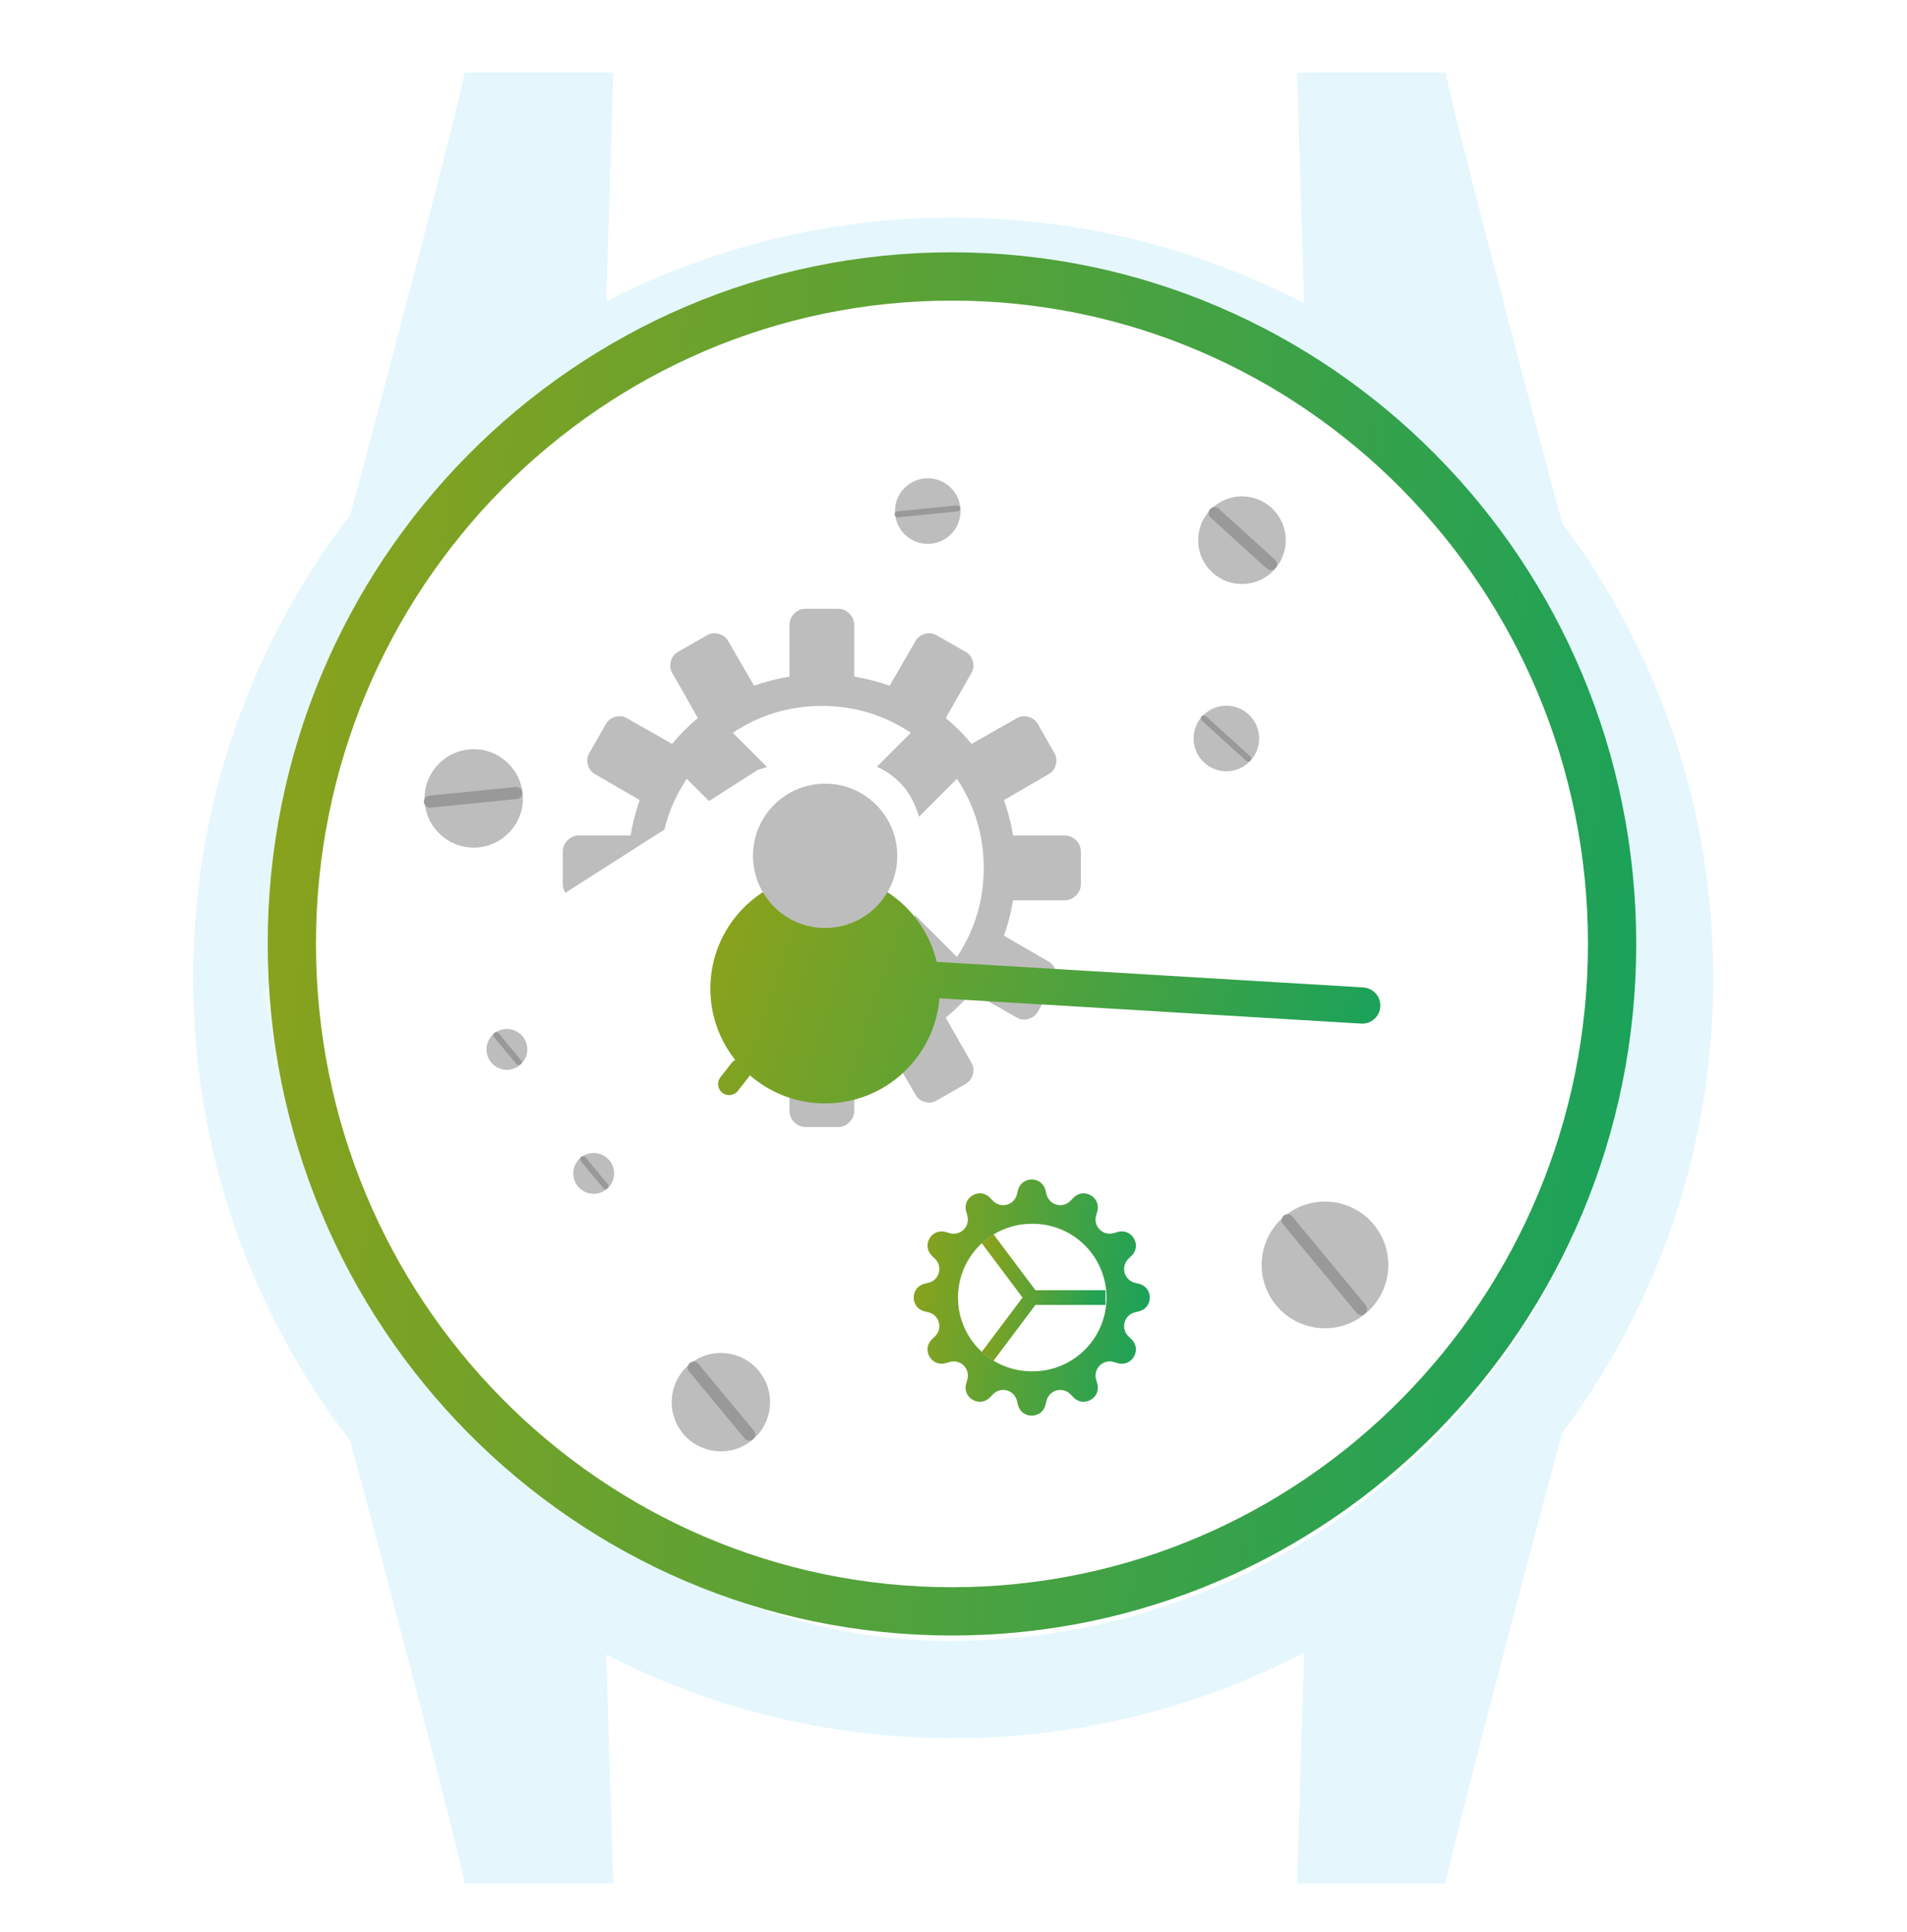
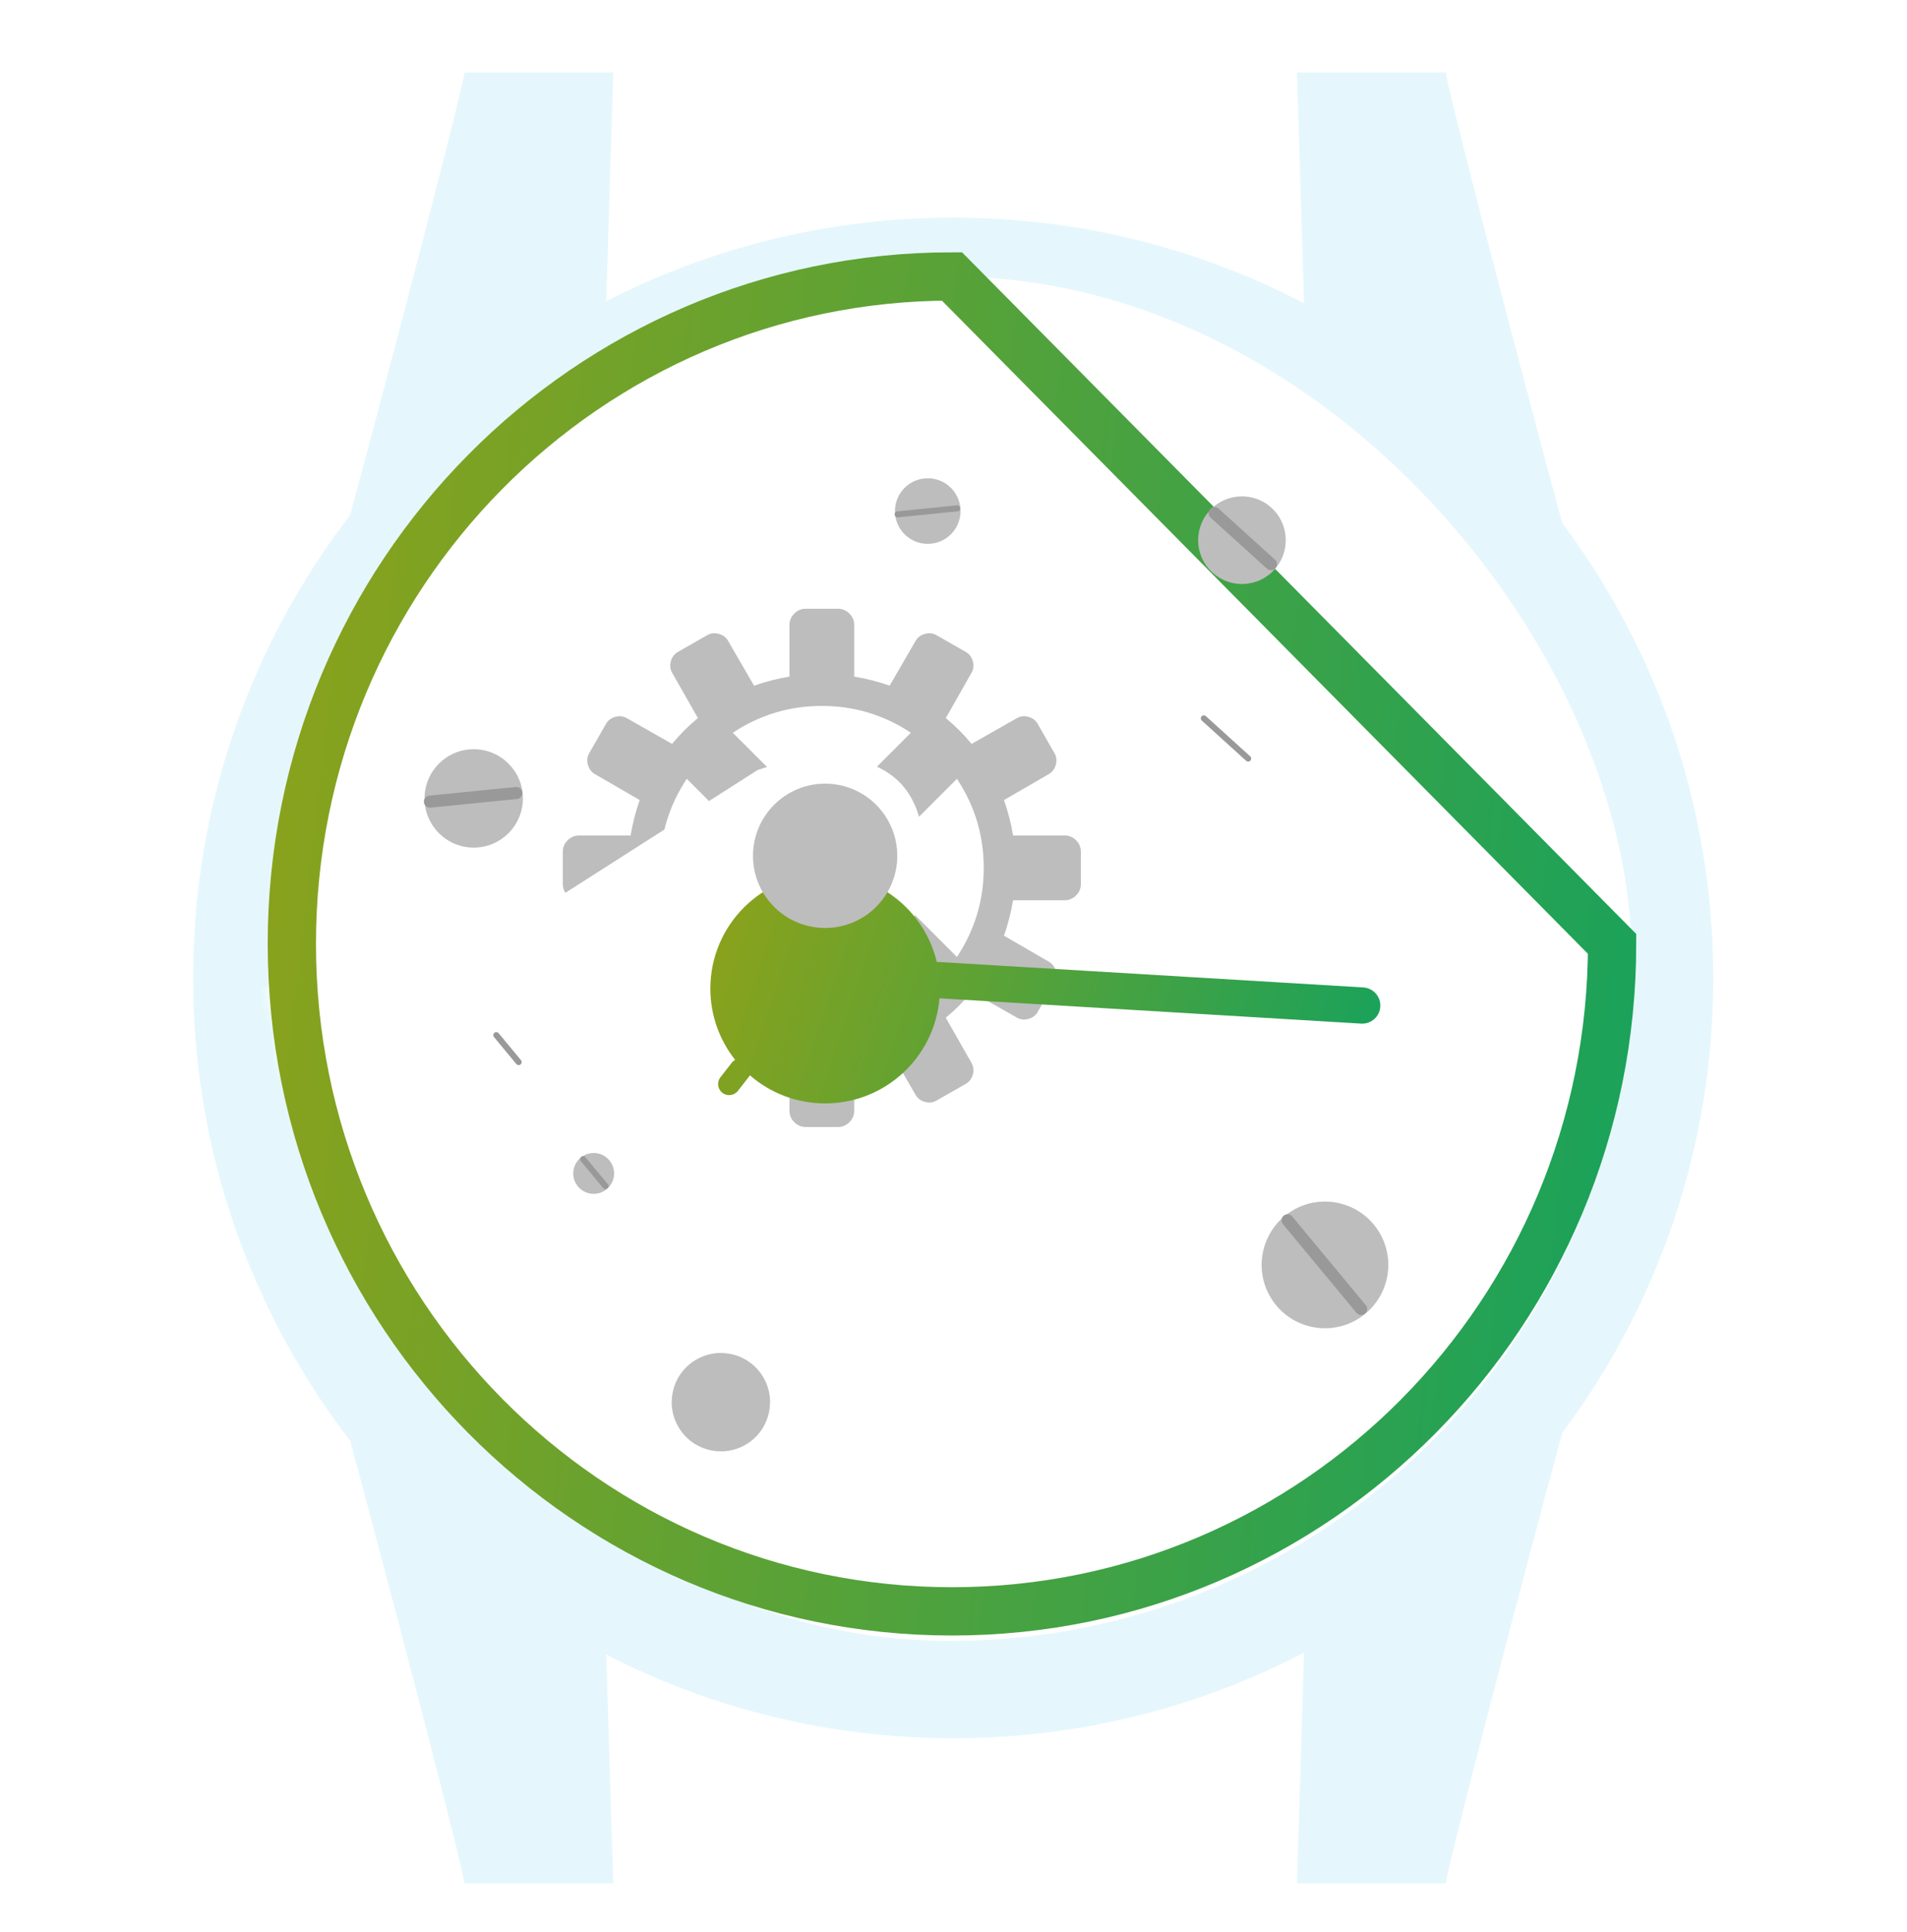
<svg xmlns="http://www.w3.org/2000/svg" width="158" height="160" viewBox="0 0 158 160" fill="none">
  <g filter="url(#filter0_d)">
    <path fill-rule="evenodd" clip-rule="evenodd" d="M50.227 20.955L50.81 2H38.468C38.713 2 32.482 25.814 29.015 38.656C20.853 49.275 16 62.571 16 77C16 91.429 20.853 104.724 29.015 115.343C32.482 128.185 38.713 152 38.468 152H50.81L50.227 133.045C58.845 137.474 68.618 139.974 78.975 139.974C89.461 139.974 99.349 137.411 108.045 132.878L107.457 152H119.799C119.55 152 126.001 127.36 129.428 114.692C137.292 104.183 141.949 91.135 141.949 77C141.949 62.864 137.292 49.816 129.428 39.307C126.001 26.639 119.55 2 119.799 2H107.457L108.045 21.122C99.349 16.588 89.461 14.025 78.975 14.025C68.618 14.025 58.845 16.525 50.227 20.955ZM131.949 77C131.949 106.257 108.232 129.974 78.975 129.974C49.718 129.974 26 106.257 26 77C26 47.743 49.718 24.025 78.975 24.025C108.232 24.025 131.949 47.743 131.949 77Z" fill="#E5F7FC" />
  </g>
  <g filter="url(#filter1_d)">
    <rect x="22.18" y="20.898" width="113.014" height="113.014" rx="56.507" fill="white" />
  </g>
  <g clip-path="url(#clip0)" filter="url(#filter2_d)">
    <path d="M88.212 73.567H83.936C83.769 74.573 83.517 75.551 83.182 76.501L86.871 78.639C87.178 78.807 87.381 79.072 87.478 79.436C87.576 79.799 87.527 80.134 87.332 80.442L85.99 82.789C85.823 83.097 85.557 83.299 85.194 83.397C84.831 83.495 84.495 83.446 84.188 83.25L80.499 81.154C79.856 81.937 79.144 82.649 78.361 83.292L80.457 86.981C80.653 87.288 80.702 87.624 80.604 87.987C80.506 88.35 80.304 88.616 79.996 88.783L77.649 90.125C77.341 90.32 77.006 90.369 76.643 90.271C76.279 90.174 76.014 89.971 75.846 89.663L73.709 85.975C72.758 86.31 71.78 86.562 70.774 86.729V91.005C70.774 91.368 70.642 91.683 70.376 91.948C70.111 92.213 69.796 92.346 69.433 92.346H66.75C66.387 92.346 66.073 92.213 65.807 91.948C65.542 91.683 65.409 91.368 65.409 91.005V86.729C64.403 86.562 63.425 86.31 62.475 85.975L60.337 89.663C60.169 89.971 59.904 90.174 59.541 90.271C59.177 90.369 58.842 90.32 58.534 90.125L56.187 88.783C55.88 88.616 55.677 88.35 55.579 87.987C55.481 87.624 55.53 87.288 55.726 86.981L57.822 83.292C57.039 82.649 56.327 81.937 55.684 81.154L51.995 83.25C51.688 83.446 51.353 83.495 50.989 83.397C50.626 83.299 50.361 83.097 50.193 82.789L48.852 80.442C48.656 80.134 48.607 79.799 48.705 79.436C48.803 79.072 49.005 78.807 49.313 78.639L53.001 76.501C52.666 75.551 52.414 74.573 52.247 73.567H47.971C47.608 73.567 47.294 73.434 47.028 73.169C46.763 72.904 46.63 72.589 46.63 72.226V69.543C46.63 69.18 46.763 68.865 47.028 68.6C47.294 68.335 47.608 68.202 47.971 68.202H52.247C52.414 67.196 52.666 66.218 53.001 65.268L49.313 63.13C49.005 62.962 48.803 62.697 48.705 62.333C48.607 61.97 48.656 61.635 48.852 61.327L50.193 58.98C50.361 58.673 50.626 58.47 50.989 58.372C51.353 58.274 51.688 58.323 51.995 58.519L55.684 60.615C56.327 59.832 57.039 59.12 57.822 58.477L55.726 54.788C55.53 54.481 55.481 54.145 55.579 53.782C55.677 53.419 55.88 53.153 56.187 52.986L58.534 51.644C58.842 51.449 59.177 51.4 59.541 51.498C59.904 51.596 60.169 51.798 60.337 52.105L62.475 55.794C63.425 55.459 64.403 55.207 65.409 55.04V50.764C65.409 50.401 65.542 50.087 65.807 49.821C66.073 49.556 66.387 49.423 66.75 49.423H69.433C69.796 49.423 70.111 49.556 70.376 49.821C70.642 50.087 70.774 50.401 70.774 50.764V55.04C71.78 55.207 72.758 55.459 73.709 55.794L75.846 52.105C76.014 51.798 76.279 51.596 76.643 51.498C77.006 51.4 77.341 51.449 77.649 51.644L79.996 52.986C80.304 53.153 80.506 53.419 80.604 53.782C80.702 54.145 80.653 54.481 80.457 54.788L78.361 58.477C79.144 59.12 79.856 59.832 80.499 60.615L84.188 58.519C84.495 58.323 84.831 58.274 85.194 58.372C85.557 58.47 85.823 58.673 85.99 58.98L87.332 61.327C87.527 61.635 87.576 61.97 87.478 62.333C87.381 62.697 87.178 62.962 86.871 63.13L83.182 65.268C83.517 66.218 83.769 67.196 83.936 68.202H88.212C88.575 68.202 88.89 68.335 89.155 68.6C89.421 68.865 89.553 69.18 89.553 69.543V72.226C89.553 72.589 89.421 72.904 89.155 73.169C88.89 73.434 88.575 73.567 88.212 73.567ZM68.092 84.298C70.774 84.298 73.234 83.558 75.469 82.076L71.529 78.136C70.411 78.667 69.265 78.933 68.092 78.933C66.918 78.933 65.772 78.667 64.654 78.136L60.714 82.076C62.95 83.558 65.409 84.298 68.092 84.298ZM73.457 70.885C73.457 69.403 72.933 68.139 71.885 67.091C70.837 66.043 69.573 65.519 68.092 65.519C66.611 65.519 65.346 66.043 64.298 67.091C63.25 68.139 62.726 69.403 62.726 70.885C62.726 72.366 63.25 73.63 64.298 74.678C65.346 75.726 66.611 76.25 68.092 76.25C69.573 76.25 70.837 75.726 71.885 74.678C72.933 73.63 73.457 72.366 73.457 70.885ZM56.9 63.507C55.419 65.743 54.678 68.202 54.678 70.885C54.678 73.567 55.419 76.026 56.9 78.262L60.84 74.322C60.309 73.204 60.044 72.058 60.044 70.885C60.044 69.711 60.309 68.565 60.84 67.447L56.9 63.507ZM68.092 57.471C65.409 57.471 62.95 58.212 60.714 59.693L64.654 63.633C65.772 63.102 66.918 62.836 68.092 62.836C69.265 62.836 70.411 63.102 71.529 63.633L75.469 59.693C73.234 58.212 70.774 57.471 68.092 57.471ZM79.284 63.507L75.343 67.447C75.874 68.565 76.14 69.711 76.14 70.885C76.14 72.058 75.874 73.204 75.343 74.322L79.284 78.262C80.765 76.026 81.505 73.567 81.505 70.885C81.505 68.202 80.765 65.743 79.284 63.507Z" fill="#BDBDBD" />
  </g>
  <mask id="mask0" mask-type="alpha" maskUnits="userSpaceOnUse" x="22" y="20" width="114" height="114">
    <rect x="22.18" y="20.898" width="113.014" height="113.014" rx="56.507" fill="white" />
  </mask>
  <g mask="url(#mask0)">
    <g filter="url(#filter3_ii)">
      <path d="M20.55 81.821L35.886 80.948L62.759 63.784C68.903 61.65 80.037 61.34 75.422 77.166L54.599 101.022C51.691 105.58 48.318 116.936 46.63 124.267C40.017 120.825 23.251 107.19 20.55 81.821Z" fill="white" />
    </g>
  </g>
  <mask id="mask1" mask-type="alpha" maskUnits="userSpaceOnUse" x="22" y="20" width="114" height="114">
    <rect x="22.18" y="20.898" width="113.014" height="113.014" rx="56.507" fill="white" />
  </mask>
  <g mask="url(#mask1)">
    <g filter="url(#filter4_d)">
      <path d="M45.952 111.906L45.137 126.033C99.063 156.188 128.431 107.56 130.984 101.991C132.478 98.731 122.786 95.742 121.068 95.742C119.03 95.742 113.291 95.304 110.201 92.482C107.077 89.63 105.719 88.543 101.779 85.283C96.591 80.99 93.086 83.925 92.271 84.74C91.887 85.124 82.084 95.606 75.156 96.829C68.228 98.052 68.908 96.286 59.943 97.508C52.771 98.486 46.088 107.152 45.952 111.906Z" fill="white" />
    </g>
  </g>
-   <path d="M133.566 78.181C133.566 108.733 109.059 133.465 78.873 133.465C48.686 133.465 24.18 108.733 24.18 78.181C24.18 47.629 48.686 22.898 78.873 22.898C109.059 22.898 133.566 47.629 133.566 78.181Z" stroke="url(#paint0_linear)" stroke-width="4" />
+   <path d="M133.566 78.181C133.566 108.733 109.059 133.465 78.873 133.465C48.686 133.465 24.18 108.733 24.18 78.181C24.18 47.629 48.686 22.898 78.873 22.898Z" stroke="url(#paint0_linear)" stroke-width="4" />
  <g filter="url(#filter5_dd)">
    <path fill-rule="evenodd" clip-rule="evenodd" d="M68.364 80.393C73.345 80.393 77.431 76.562 77.839 71.687L112.775 73.783C113.602 73.832 114.313 73.202 114.362 72.375C114.412 71.548 113.782 70.838 112.955 70.788L77.612 68.668C76.614 64.486 72.852 61.376 68.364 61.376C63.112 61.376 58.855 65.633 58.855 70.884C58.855 73.117 59.625 75.169 60.913 76.791C60.8 76.85 60.697 76.934 60.614 77.041L59.69 78.225C59.378 78.625 59.449 79.201 59.849 79.513C60.248 79.825 60.825 79.754 61.137 79.354L62.061 78.169C62.087 78.136 62.11 78.101 62.131 78.065C63.8 79.515 65.98 80.393 68.364 80.393Z" fill="url(#paint1_linear)" />
  </g>
  <g filter="url(#filter6_d)">
    <circle cx="39.249" cy="65.13" r="4.075" fill="#BDBDBD" />
    <line x1="35.621" y1="65.398" x2="42.776" y2="64.682" stroke="#999999" stroke-linecap="round" />
  </g>
  <g filter="url(#filter7_d)">
    <circle cx="76.866" cy="41.331" r="2.717" fill="#BDBDBD" />
    <line x1="74.372" y1="41.6" x2="79.308" y2="41.107" stroke="#999999" stroke-width="0.5" stroke-linecap="round" />
  </g>
  <circle cx="68.365" cy="70.885" r="5.977" fill="#BDBDBD" />
  <g filter="url(#filter8_d)">
-     <circle cx="101.608" cy="60.168" r="2.717" transform="rotate(47.897 101.608 60.168)" fill="#BDBDBD" />
    <line x1="99.739" y1="58.499" x2="103.414" y2="61.83" stroke="#999999" stroke-width="0.5" stroke-linecap="round" />
  </g>
  <g filter="url(#filter9_d)">
    <circle cx="102.899" cy="43.742" r="3.631" transform="rotate(47.897 102.899 43.742)" fill="#BDBDBD" />
    <line x1="100.634" y1="41.5" x2="105.301" y2="45.729" stroke="#999999" stroke-linecap="round" />
  </g>
  <g filter="url(#filter10_d)">
    <circle cx="59.727" cy="115.138" r="4.075" transform="rotate(56.044 59.727 115.138)" fill="#BDBDBD" />
-     <line x1="57.477" y1="112.278" x2="62.067" y2="117.813" stroke="#999999" stroke-linecap="round" />
  </g>
  <g filter="url(#filter11_d)">
-     <circle cx="41.998" cy="85.918" r="1.692" transform="rotate(56.044 41.998 85.918)" fill="#BDBDBD" />
    <line x1="41.121" y1="84.736" x2="42.972" y2="86.969" stroke="#999999" stroke-width="0.5" stroke-linecap="round" />
  </g>
  <g filter="url(#filter12_d)">
    <circle cx="49.188" cy="96.191" r="1.692" transform="rotate(56.044 49.188 96.191)" fill="#BDBDBD" />
    <line x1="48.313" y1="95.01" x2="50.165" y2="97.243" stroke="#999999" stroke-width="0.5" stroke-linecap="round" />
  </g>
  <g filter="url(#filter13_d)">
    <circle cx="109.777" cy="103.77" r="5.247" transform="rotate(56.044 109.777 103.77)" fill="#BDBDBD" />
    <line x1="106.679" y1="100.072" x2="112.772" y2="107.419" stroke="#999999" stroke-linecap="round" />
  </g>
  <g clip-path="url(#clip1)" filter="url(#filter14_d)">
    <path fill-rule="evenodd" clip-rule="evenodd" d="M86.62 97.582C86.323 96.396 84.64 96.396 84.341 97.582L84.255 97.931C84.204 98.135 84.1 98.32 83.953 98.47C83.806 98.619 83.622 98.727 83.419 98.781C83.217 98.835 83.004 98.834 82.802 98.778C82.6 98.722 82.417 98.613 82.272 98.462L82.021 98.204C81.171 97.325 79.713 98.167 80.049 99.342L80.147 99.689C80.204 99.891 80.207 100.103 80.155 100.306C80.102 100.508 79.997 100.693 79.849 100.841C79.701 100.989 79.516 101.095 79.314 101.148C79.111 101.2 78.898 101.198 78.697 101.141L78.35 101.042C77.176 100.705 76.333 102.164 77.212 103.013L77.47 103.264C77.62 103.409 77.729 103.593 77.785 103.794C77.841 103.996 77.843 104.209 77.788 104.412C77.734 104.614 77.627 104.798 77.478 104.945C77.328 105.092 77.142 105.196 76.939 105.247L76.59 105.334C75.404 105.631 75.404 107.314 76.59 107.612L76.939 107.699C77.142 107.75 77.328 107.854 77.478 108.001C77.627 108.148 77.734 108.332 77.788 108.534C77.843 108.737 77.841 108.95 77.785 109.152C77.729 109.354 77.62 109.537 77.47 109.682L77.212 109.933C76.333 110.782 77.175 112.241 78.35 111.905L78.697 111.807C78.898 111.749 79.112 111.747 79.314 111.799C79.517 111.852 79.702 111.957 79.85 112.105C79.998 112.253 80.104 112.438 80.156 112.641C80.209 112.844 80.206 113.057 80.148 113.258L80.049 113.604C79.713 114.778 81.171 115.621 82.021 114.742L82.272 114.484C82.417 114.333 82.6 114.224 82.802 114.168C83.004 114.112 83.217 114.111 83.419 114.166C83.622 114.22 83.806 114.327 83.953 114.476C84.1 114.626 84.204 114.812 84.255 115.015L84.341 115.364C84.638 116.55 86.322 116.55 86.62 115.364L86.707 115.015C86.758 114.812 86.862 114.626 87.009 114.476C87.156 114.327 87.34 114.22 87.542 114.166C87.745 114.111 87.958 114.112 88.159 114.168C88.361 114.224 88.544 114.333 88.69 114.484L88.941 114.742C89.79 115.621 91.249 114.779 90.912 113.604L90.815 113.257C90.757 113.055 90.754 112.842 90.807 112.64C90.859 112.437 90.965 112.252 91.113 112.104C91.261 111.956 91.446 111.85 91.649 111.798C91.851 111.745 92.064 111.748 92.266 111.806L92.612 111.905C93.785 112.241 94.629 110.782 93.75 109.933L93.492 109.682C93.341 109.537 93.232 109.354 93.176 109.152C93.12 108.95 93.119 108.737 93.173 108.534C93.228 108.332 93.335 108.148 93.484 108.001C93.633 107.854 93.819 107.75 94.022 107.699L94.372 107.612C95.558 107.315 95.558 105.632 94.372 105.334L94.022 105.247C93.819 105.196 93.633 105.092 93.484 104.945C93.335 104.798 93.228 104.614 93.173 104.412C93.119 104.209 93.12 103.996 93.176 103.794C93.232 103.593 93.341 103.409 93.492 103.264L93.75 103.013C94.629 102.164 93.787 100.705 92.612 101.042L92.264 101.139C92.063 101.197 91.85 101.199 91.648 101.147C91.445 101.095 91.261 100.989 91.113 100.841C90.965 100.693 90.859 100.508 90.806 100.306C90.754 100.103 90.756 99.891 90.813 99.689L90.912 99.342C91.249 98.169 89.79 97.325 88.941 98.204L88.69 98.462C88.544 98.613 88.361 98.722 88.159 98.778C87.958 98.834 87.745 98.835 87.542 98.781C87.34 98.727 87.156 98.619 87.009 98.47C86.862 98.32 86.758 98.135 86.707 97.931L86.62 97.582ZM85.481 112.582C86.29 112.593 87.094 112.444 87.846 112.142C88.597 111.84 89.281 111.392 89.857 110.823C90.434 110.255 90.891 109.578 91.204 108.831C91.516 108.084 91.677 107.282 91.677 106.472C91.677 105.663 91.516 104.861 91.204 104.114C90.891 103.367 90.434 102.69 89.857 102.122C89.281 101.553 88.597 101.105 87.846 100.803C87.094 100.501 86.29 100.352 85.481 100.363C83.86 100.363 82.306 101.007 81.16 102.153C80.014 103.298 79.371 104.853 79.371 106.473C79.371 108.094 80.014 109.648 81.16 110.794C82.306 111.939 83.86 112.583 85.481 112.583V112.582Z" fill="url(#paint2_linear)" />
    <path fill-rule="evenodd" clip-rule="evenodd" d="M84.717 106.473L81.327 101.952L82.305 101.219L85.786 105.862H91.591V107.084H85.786L82.302 111.727L81.324 110.994L84.718 106.473H84.717Z" fill="url(#paint3_linear)" />
  </g>
  <defs>
    <filter id="filter0_d" x="12" y="2" width="133.949" height="158" filterUnits="userSpaceOnUse" color-interpolation-filters="sRGB">
      <feFlood flood-opacity="0" result="BackgroundImageFix" />
      <feColorMatrix in="SourceAlpha" type="matrix" values="0 0 0 0 0 0 0 0 0 0 0 0 0 0 0 0 0 0 127 0" />
      <feOffset dy="4" />
      <feGaussianBlur stdDeviation="2" />
      <feColorMatrix type="matrix" values="0 0 0 0 0 0 0 0 0 0 0 0 0 0 0 0 0 0 0.25 0" />
      <feBlend mode="normal" in2="BackgroundImageFix" result="effect1_dropShadow" />
      <feBlend mode="normal" in="SourceGraphic" in2="effect1_dropShadow" result="shape" />
    </filter>
    <filter id="filter1_d" x="0.18" y="0.898" width="157.014" height="157.014" filterUnits="userSpaceOnUse" color-interpolation-filters="sRGB">
      <feFlood flood-opacity="0" result="BackgroundImageFix" />
      <feColorMatrix in="SourceAlpha" type="matrix" values="0 0 0 0 0 0 0 0 0 0 0 0 0 0 0 0 0 0 127 0" />
      <feMorphology radius="2" operator="dilate" in="SourceAlpha" result="effect1_dropShadow" />
      <feOffset dy="2" />
      <feGaussianBlur stdDeviation="10" />
      <feColorMatrix type="matrix" values="0 0 0 0 0.251 0 0 0 0 0.251 0 0 0 0 0.251 0 0 0 0.12 0" />
      <feBlend mode="normal" in2="BackgroundImageFix" result="effect1_dropShadow" />
      <feBlend mode="normal" in="SourceGraphic" in2="effect1_dropShadow" result="shape" />
    </filter>
    <filter id="filter2_d" x="44.63" y="48.423" width="46.923" height="46.923" filterUnits="userSpaceOnUse" color-interpolation-filters="sRGB">
      <feFlood flood-opacity="0" result="BackgroundImageFix" />
      <feColorMatrix in="SourceAlpha" type="matrix" values="0 0 0 0 0 0 0 0 0 0 0 0 0 0 0 0 0 0 127 0" />
      <feOffset dy="1" />
      <feGaussianBlur stdDeviation="1" />
      <feColorMatrix type="matrix" values="0 0 0 0 0.6 0 0 0 0 0.6 0 0 0 0 0.6 0 0 0 0.32 0" />
      <feBlend mode="normal" in2="BackgroundImageFix" result="effect1_dropShadow" />
      <feBlend mode="normal" in="SourceGraphic" in2="effect1_dropShadow" result="shape" />
    </filter>
    <filter id="filter3_ii" x="20.55" y="61.735" width="55.964" height="63.533" filterUnits="userSpaceOnUse" color-interpolation-filters="sRGB">
      <feFlood flood-opacity="0" result="BackgroundImageFix" />
      <feBlend mode="normal" in="SourceGraphic" in2="BackgroundImageFix" result="shape" />
      <feColorMatrix in="SourceAlpha" type="matrix" values="0 0 0 0 0 0 0 0 0 0 0 0 0 0 0 0 0 0 127 0" result="hardAlpha" />
      <feOffset dy="1" />
      <feGaussianBlur stdDeviation="2" />
      <feComposite in2="hardAlpha" operator="arithmetic" k2="-1" k3="1" />
      <feColorMatrix type="matrix" values="0 0 0 0 0 0 0 0 0 0 0 0 0 0 0 0 0 0 0.12 0" />
      <feBlend mode="normal" in2="shape" result="effect1_innerShadow" />
      <feColorMatrix in="SourceAlpha" type="matrix" values="0 0 0 0 0 0 0 0 0 0 0 0 0 0 0 0 0 0 127 0" result="hardAlpha" />
      <feOffset dy="-1" />
      <feGaussianBlur stdDeviation="2" />
      <feComposite in2="hardAlpha" operator="arithmetic" k2="-1" k3="1" />
      <feColorMatrix type="matrix" values="0 0 0 0 0 0 0 0 0 0 0 0 0 0 0 0 0 0 0.12 0" />
      <feBlend mode="normal" in2="effect1_innerShadow" result="effect2_innerShadow" />
    </filter>
    <filter id="filter4_d" x="39.137" y="77.002" width="98.003" height="64.819" filterUnits="userSpaceOnUse" color-interpolation-filters="sRGB">
      <feFlood flood-opacity="0" result="BackgroundImageFix" />
      <feColorMatrix in="SourceAlpha" type="matrix" values="0 0 0 0 0 0 0 0 0 0 0 0 0 0 0 0 0 0 127 0" />
      <feOffset />
      <feGaussianBlur stdDeviation="3" />
      <feColorMatrix type="matrix" values="0 0 0 0 0 0 0 0 0 0 0 0 0 0 0 0 0 0 0.12 0" />
      <feBlend mode="normal" in2="BackgroundImageFix" result="effect1_dropShadow" />
      <feBlend mode="normal" in="SourceGraphic" in2="effect1_dropShadow" result="shape" />
    </filter>
    <filter id="filter5_dd" x="34.855" y="45.376" width="103.509" height="67.017" filterUnits="userSpaceOnUse" color-interpolation-filters="sRGB">
      <feFlood flood-opacity="0" result="BackgroundImageFix" />
      <feColorMatrix in="SourceAlpha" type="matrix" values="0 0 0 0 0 0 0 0 0 0 0 0 0 0 0 0 0 0 127 0" />
      <feOffset dy="3" />
      <feGaussianBlur stdDeviation="2.5" />
      <feColorMatrix type="matrix" values="0 0 0 0 0.6 0 0 0 0 0.6 0 0 0 0 0.6 0 0 0 0.32 0" />
      <feBlend mode="multiply" in2="BackgroundImageFix" result="effect1_dropShadow" />
      <feColorMatrix in="SourceAlpha" type="matrix" values="0 0 0 0 0 0 0 0 0 0 0 0 0 0 0 0 0 0 127 0" />
      <feOffset dy="8" />
      <feGaussianBlur stdDeviation="12" />
      <feColorMatrix type="matrix" values="0 0 0 0 0.6 0 0 0 0 0.6 0 0 0 0 0.6 0 0 0 0.32 0" />
      <feBlend mode="multiply" in2="effect1_dropShadow" result="effect2_dropShadow" />
      <feBlend mode="normal" in="SourceGraphic" in2="effect2_dropShadow" result="shape" />
    </filter>
    <filter id="filter6_d" x="33.12" y="60.055" width="12.204" height="12.15" filterUnits="userSpaceOnUse" color-interpolation-filters="sRGB">
      <feFlood flood-opacity="0" result="BackgroundImageFix" />
      <feColorMatrix in="SourceAlpha" type="matrix" values="0 0 0 0 0 0 0 0 0 0 0 0 0 0 0 0 0 0 127 0" />
      <feOffset dy="1" />
      <feGaussianBlur stdDeviation="1" />
      <feColorMatrix type="matrix" values="0 0 0 0 0.6 0 0 0 0 0.6 0 0 0 0 0.6 0 0 0 0.32 0" />
      <feBlend mode="normal" in2="BackgroundImageFix" result="effect1_dropShadow" />
      <feBlend mode="normal" in="SourceGraphic" in2="effect1_dropShadow" result="shape" />
    </filter>
    <filter id="filter7_d" x="72.122" y="37.614" width="9.461" height="9.433" filterUnits="userSpaceOnUse" color-interpolation-filters="sRGB">
      <feFlood flood-opacity="0" result="BackgroundImageFix" />
      <feColorMatrix in="SourceAlpha" type="matrix" values="0 0 0 0 0 0 0 0 0 0 0 0 0 0 0 0 0 0 127 0" />
      <feOffset dy="1" />
      <feGaussianBlur stdDeviation="1" />
      <feColorMatrix type="matrix" values="0 0 0 0 0.6 0 0 0 0 0.6 0 0 0 0 0.6 0 0 0 0.32 0" />
      <feBlend mode="normal" in2="BackgroundImageFix" result="effect1_dropShadow" />
      <feBlend mode="normal" in="SourceGraphic" in2="effect1_dropShadow" result="shape" />
    </filter>
    <filter id="filter8_d" x="96.891" y="56.451" width="9.433" height="9.433" filterUnits="userSpaceOnUse" color-interpolation-filters="sRGB">
      <feFlood flood-opacity="0" result="BackgroundImageFix" />
      <feColorMatrix in="SourceAlpha" type="matrix" values="0 0 0 0 0 0 0 0 0 0 0 0 0 0 0 0 0 0 127 0" />
      <feOffset dy="1" />
      <feGaussianBlur stdDeviation="1" />
      <feColorMatrix type="matrix" values="0 0 0 0 0.6 0 0 0 0 0.6 0 0 0 0 0.6 0 0 0 0.32 0" />
      <feBlend mode="normal" in2="BackgroundImageFix" result="effect1_dropShadow" />
      <feBlend mode="normal" in="SourceGraphic" in2="effect1_dropShadow" result="shape" />
    </filter>
    <filter id="filter9_d" x="97.268" y="39.112" width="11.262" height="11.262" filterUnits="userSpaceOnUse" color-interpolation-filters="sRGB">
      <feFlood flood-opacity="0" result="BackgroundImageFix" />
      <feColorMatrix in="SourceAlpha" type="matrix" values="0 0 0 0 0 0 0 0 0 0 0 0 0 0 0 0 0 0 127 0" />
      <feOffset dy="1" />
      <feGaussianBlur stdDeviation="1" />
      <feColorMatrix type="matrix" values="0 0 0 0 0.6 0 0 0 0 0.6 0 0 0 0 0.6 0 0 0 0.32 0" />
      <feBlend mode="normal" in2="BackgroundImageFix" result="effect1_dropShadow" />
      <feBlend mode="normal" in="SourceGraphic" in2="effect1_dropShadow" result="shape" />
    </filter>
    <filter id="filter10_d" x="53.651" y="110.062" width="12.151" height="12.151" filterUnits="userSpaceOnUse" color-interpolation-filters="sRGB">
      <feFlood flood-opacity="0" result="BackgroundImageFix" />
      <feColorMatrix in="SourceAlpha" type="matrix" values="0 0 0 0 0 0 0 0 0 0 0 0 0 0 0 0 0 0 127 0" />
      <feOffset dy="1" />
      <feGaussianBlur stdDeviation="1" />
      <feColorMatrix type="matrix" values="0 0 0 0 0.6 0 0 0 0 0.6 0 0 0 0 0.6 0 0 0 0.32 0" />
      <feBlend mode="normal" in2="BackgroundImageFix" result="effect1_dropShadow" />
      <feBlend mode="normal" in="SourceGraphic" in2="effect1_dropShadow" result="shape" />
    </filter>
    <filter id="filter11_d" x="38.306" y="83.226" width="7.384" height="7.384" filterUnits="userSpaceOnUse" color-interpolation-filters="sRGB">
      <feFlood flood-opacity="0" result="BackgroundImageFix" />
      <feColorMatrix in="SourceAlpha" type="matrix" values="0 0 0 0 0 0 0 0 0 0 0 0 0 0 0 0 0 0 127 0" />
      <feOffset dy="1" />
      <feGaussianBlur stdDeviation="1" />
      <feColorMatrix type="matrix" values="0 0 0 0 0.6 0 0 0 0 0.6 0 0 0 0 0.6 0 0 0 0.32 0" />
      <feBlend mode="normal" in2="BackgroundImageFix" result="effect1_dropShadow" />
      <feBlend mode="normal" in="SourceGraphic" in2="effect1_dropShadow" result="shape" />
    </filter>
    <filter id="filter12_d" x="45.496" y="93.499" width="7.384" height="7.384" filterUnits="userSpaceOnUse" color-interpolation-filters="sRGB">
      <feFlood flood-opacity="0" result="BackgroundImageFix" />
      <feColorMatrix in="SourceAlpha" type="matrix" values="0 0 0 0 0 0 0 0 0 0 0 0 0 0 0 0 0 0 127 0" />
      <feOffset dy="1" />
      <feGaussianBlur stdDeviation="1" />
      <feColorMatrix type="matrix" values="0 0 0 0 0.6 0 0 0 0 0.6 0 0 0 0 0.6 0 0 0 0.32 0" />
      <feBlend mode="normal" in2="BackgroundImageFix" result="effect1_dropShadow" />
      <feBlend mode="normal" in="SourceGraphic" in2="effect1_dropShadow" result="shape" />
    </filter>
    <filter id="filter13_d" x="102.53" y="97.523" width="14.494" height="14.494" filterUnits="userSpaceOnUse" color-interpolation-filters="sRGB">
      <feFlood flood-opacity="0" result="BackgroundImageFix" />
      <feColorMatrix in="SourceAlpha" type="matrix" values="0 0 0 0 0 0 0 0 0 0 0 0 0 0 0 0 0 0 127 0" />
      <feOffset dy="1" />
      <feGaussianBlur stdDeviation="1" />
      <feColorMatrix type="matrix" values="0 0 0 0 0.6 0 0 0 0 0.6 0 0 0 0 0.6 0 0 0 0.32 0" />
      <feBlend mode="normal" in2="BackgroundImageFix" result="effect1_dropShadow" />
      <feBlend mode="normal" in="SourceGraphic" in2="effect1_dropShadow" result="shape" />
    </filter>
    <filter id="filter14_d" x="73.701" y="95.693" width="23.56" height="23.56" filterUnits="userSpaceOnUse" color-interpolation-filters="sRGB">
      <feFlood flood-opacity="0" result="BackgroundImageFix" />
      <feColorMatrix in="SourceAlpha" type="matrix" values="0 0 0 0 0 0 0 0 0 0 0 0 0 0 0 0 0 0 127 0" />
      <feOffset dy="1" />
      <feGaussianBlur stdDeviation="1" />
      <feColorMatrix type="matrix" values="0 0 0 0 0.6 0 0 0 0 0.6 0 0 0 0 0.6 0 0 0 0.32 0" />
      <feBlend mode="normal" in2="BackgroundImageFix" result="effect1_dropShadow" />
      <feBlend mode="normal" in="SourceGraphic" in2="effect1_dropShadow" result="shape" />
    </filter>
    <linearGradient id="paint0_linear" x1="140.56" y1="140.305" x2="-6.852" y2="123.476" gradientUnits="userSpaceOnUse">
      <stop stop-color="#10A260" />
      <stop offset="1" stop-color="#9FA210" />
    </linearGradient>
    <linearGradient id="paint1_linear" x1="116.81" y1="81.196" x2="51.146" y2="59.087" gradientUnits="userSpaceOnUse">
      <stop stop-color="#10A260" />
      <stop offset="1" stop-color="#9FA210" />
    </linearGradient>
    <linearGradient id="paint2_linear" x1="96.123" y1="117.08" x2="70.698" y2="114.147" gradientUnits="userSpaceOnUse">
      <stop stop-color="#10A260" />
      <stop offset="1" stop-color="#9FA210" />
    </linearGradient>
    <linearGradient id="paint3_linear" x1="92.043" y1="112.171" x2="78.691" y2="110.667" gradientUnits="userSpaceOnUse">
      <stop stop-color="#10A260" />
      <stop offset="1" stop-color="#9FA210" />
    </linearGradient>
    <clipPath id="clip0">
      <rect width="42.923" height="42.923" fill="white" transform="translate(46.63 49.423)" />
    </clipPath>
    <clipPath id="clip1">
-       <rect width="19.56" height="19.56" fill="white" transform="translate(75.701 96.693)" />
-     </clipPath>
+       </clipPath>
  </defs>
</svg>